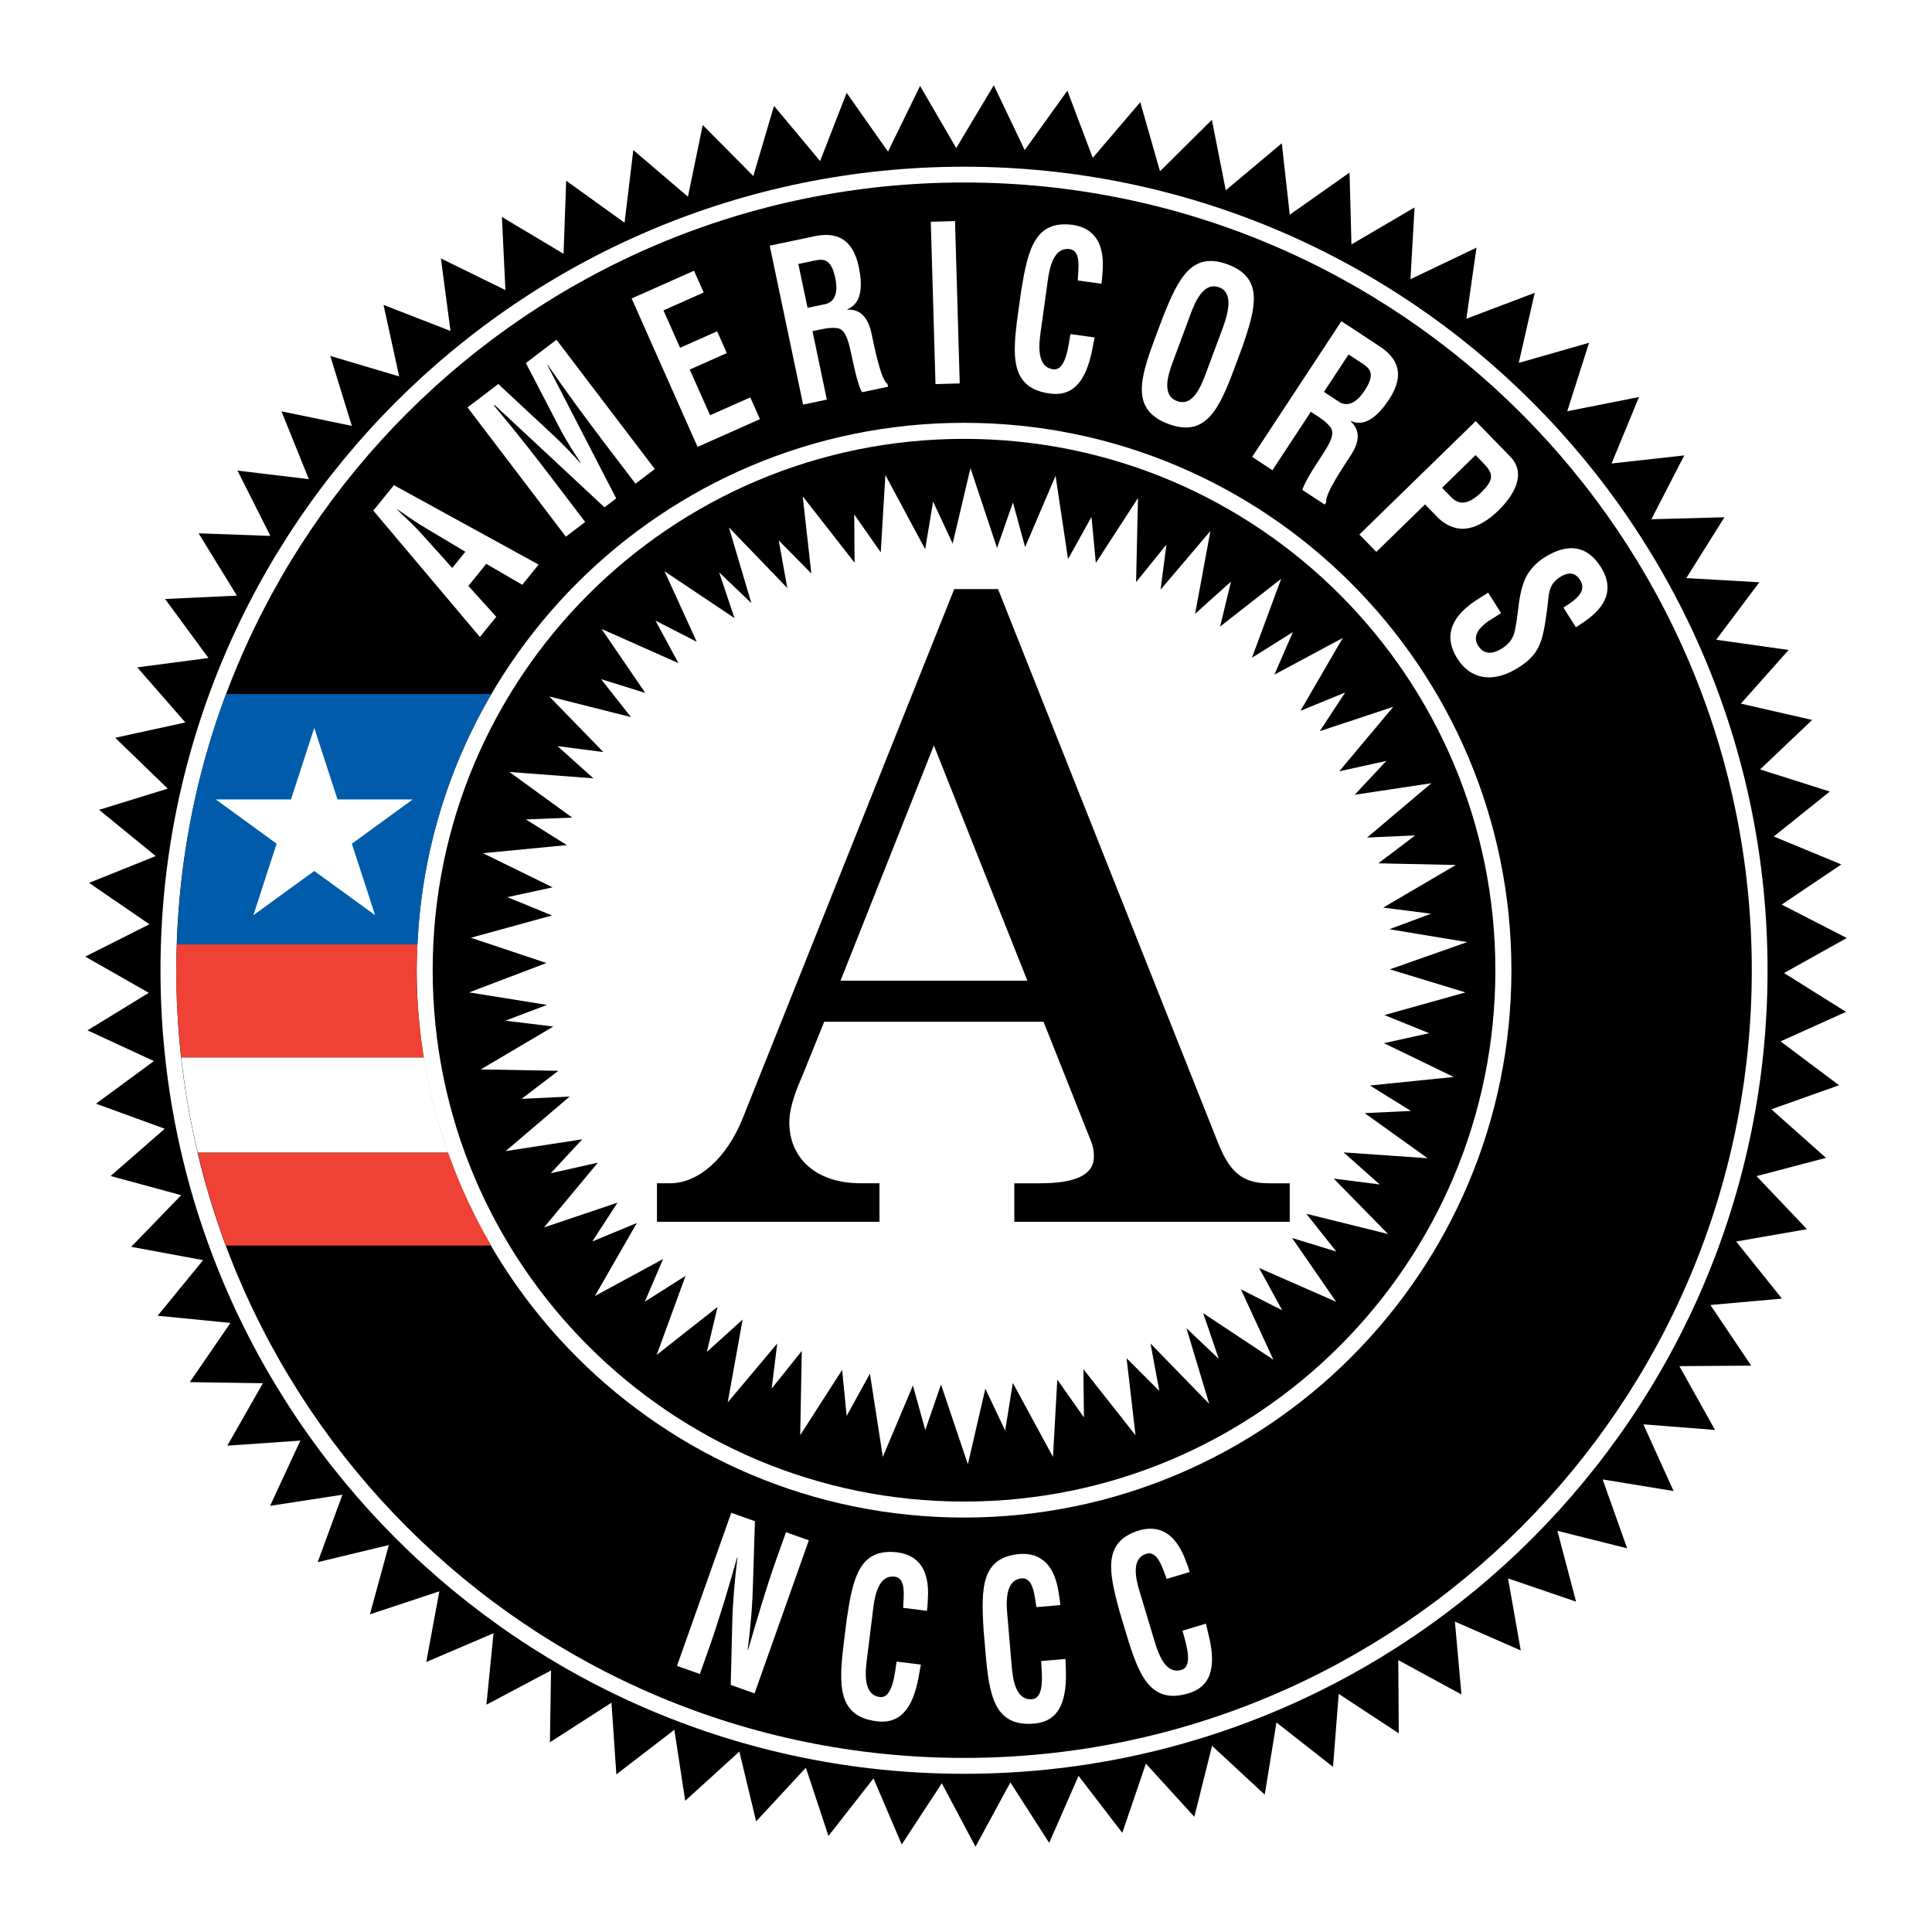
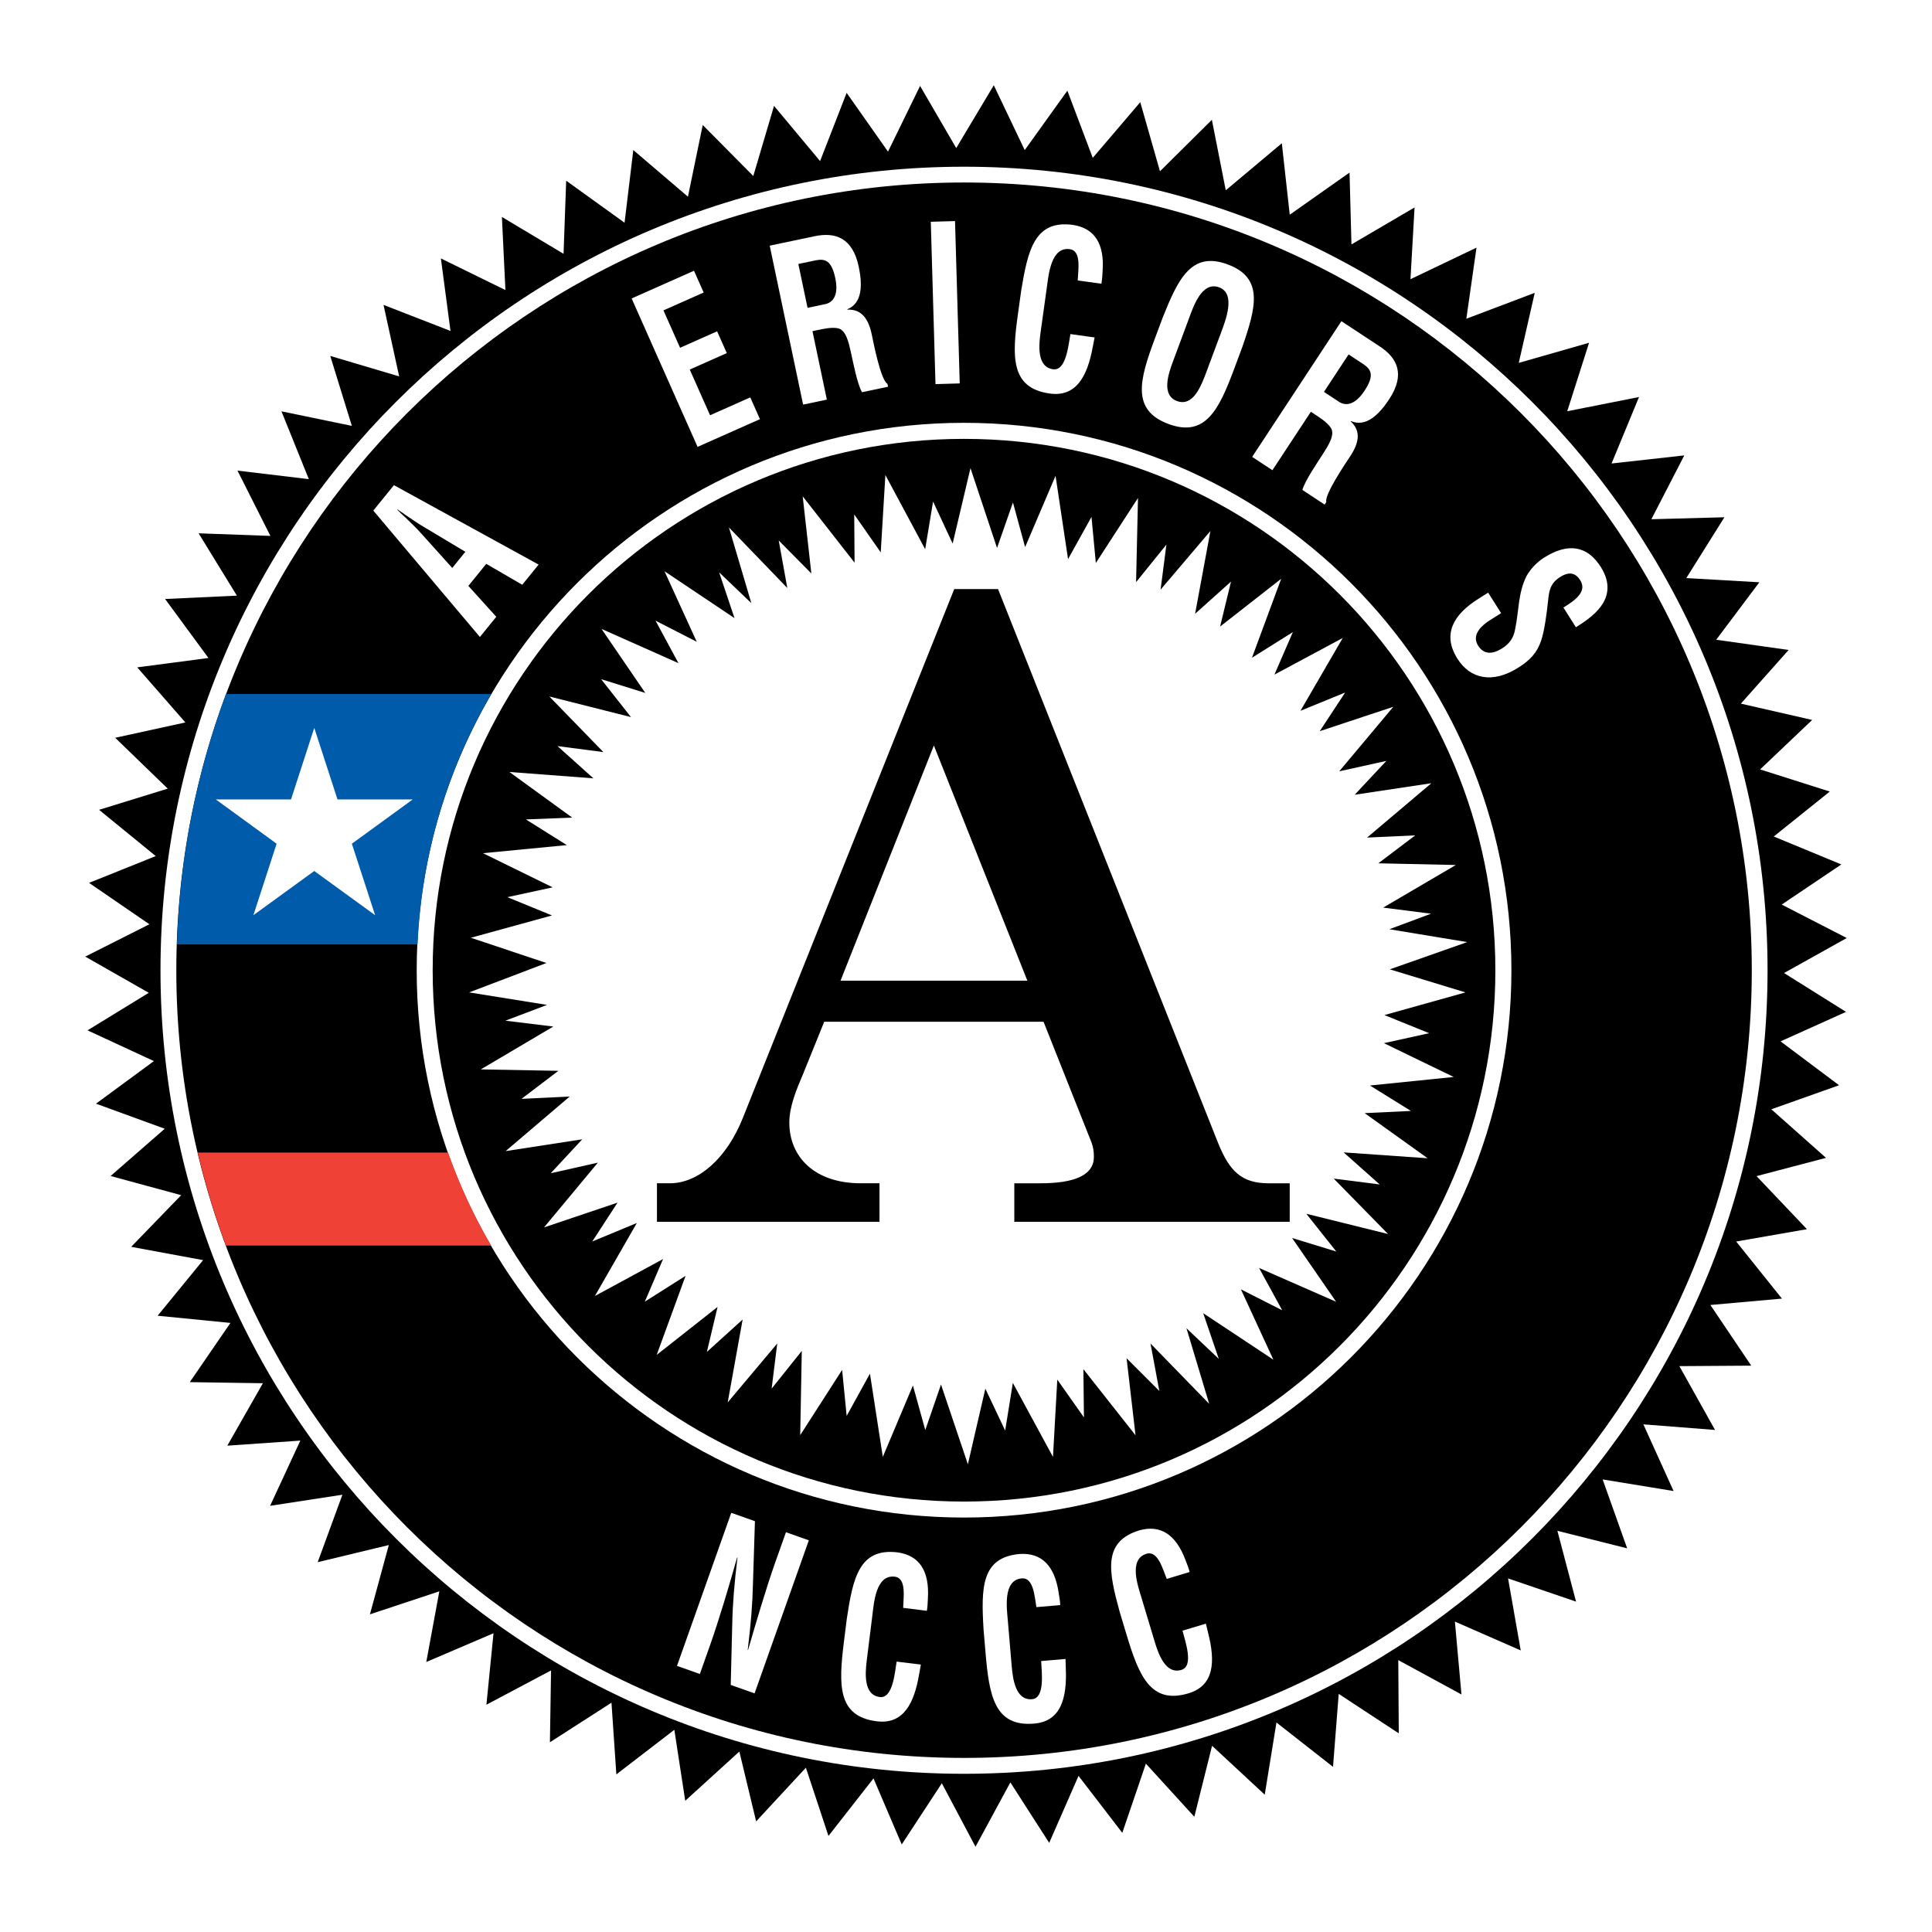
<svg xmlns="http://www.w3.org/2000/svg" version="1.0" id="Layer_1" x="0px" y="0px" width="192.756px" height="192.756px" viewBox="0 0 192.756 192.756" enable-background="new 0 0 192.756 192.756" xml:space="preserve">
  <g>
    <polygon fill-rule="evenodd" clip-rule="evenodd" fill="#FFFFFF" points="0,0 192.756,0 192.756,192.756 0,192.756 0,0  " />
    <polygon fill-rule="evenodd" clip-rule="evenodd" points="75.156,17.562 77.224,10.565 81.821,16.071 84.469,9.264 88.597,15.127    91.796,8.572 95.404,14.772 99.15,8.506 102.237,14.976 106.492,9.047 109.024,15.75 113.764,10.194 115.731,17.089    120.909,11.953 122.295,18.986 127.888,14.294 128.678,21.422 134.644,17.218 134.835,24.386 141.131,20.697 140.723,27.856    147.311,24.706 146.297,31.8 153.122,29.216 151.527,36.205 158.541,34.198 156.364,41.03 163.525,39.611 160.786,46.243    168.042,45.436 164.757,51.805 172.046,51.607 168.243,57.676 175.53,58.094 171.227,63.827 178.451,64.848 173.687,70.202    180.8,71.83 175.606,76.765 182.557,78.973 176.968,83.458 183.71,86.246 177.761,90.25 184.252,93.586 177.993,97.079    184.178,100.954 177.646,103.898 183.484,108.275 176.727,110.674 182.18,115.52 175.25,117.342 180.277,122.635 173.219,123.867    177.783,129.562 170.646,130.199 174.721,136.252 167.552,136.3 171.11,142.667 163.959,142.107 166.973,148.76 159.896,147.603    162.342,154.477 155.382,152.731 157.244,159.796 150.46,157.479 151.723,164.664 145.156,161.786 145.81,169.058 139.508,165.63    139.555,172.936 133.564,168.998 132.995,176.279 127.352,171.854 126.183,179.055 120.928,174.177 119.158,181.26    114.325,175.959 111.972,182.864 107.606,177.179 104.679,183.862 100.804,177.832 97.326,184.249 93.967,177.918 89.965,184.023    87.15,177.43 82.656,183.172 80.403,176.364 75.44,181.72 73.765,174.752 68.366,179.664 67.279,172.583 61.494,177.03    61.007,169.878 54.866,173.826 54.978,166.66 48.53,170.079 49.238,162.949 42.53,165.818 43.832,158.767 36.907,161.063    38.792,154.149 31.696,155.858 34.162,149.128 26.947,150.236 29.965,143.729 22.679,144.234 26.229,138.005 18.934,137.896    22.99,131.988 15.729,131.271 20.264,125.724 13.088,124.396 18.077,119.243 11.035,117.33 16.436,112.615 9.577,110.114    15.356,105.865 8.732,102.799 14.843,99.052 8.504,95.441 14.905,92.214 8.886,88.084 15.539,85.411 9.886,80.796 16.735,78.682    11.493,73.609 18.494,72.078 13.692,66.583 20.796,65.648 16.473,59.763 23.634,59.427 19.815,53.208 26.977,53.468 23.693,46.953    30.812,47.805 28.081,41.038 35.104,42.491 32.95,35.512 39.825,37.553 38.264,30.419 44.946,33.019 43.988,25.784 50.426,28.94    50.075,21.646 56.226,25.322 56.488,18.028 62.312,22.221 63.186,14.971 68.636,19.624 70.112,12.472 75.156,17.562  " />
    <path fill-rule="evenodd" clip-rule="evenodd" fill="#FFFFFF" d="M96.181,176.972c44.28,0,80.168-35.896,80.168-80.169   c0-44.281-35.889-80.17-80.168-80.17c-44.274,0-80.169,35.889-80.169,80.17C16.012,141.076,51.907,176.972,96.181,176.972   L96.181,176.972z" />
    <path fill-rule="evenodd" clip-rule="evenodd" d="M96.181,175.387c43.405,0,78.595-35.184,78.595-78.584   c0-43.406-35.19-78.595-78.595-78.595c-43.402,0-78.59,35.188-78.59,78.595C17.591,140.203,52.779,175.387,96.181,175.387   L96.181,175.387z" />
    <path fill-rule="evenodd" clip-rule="evenodd" fill="#FFFFFF" d="M96.181,151.406c30.16,0,54.613-24.444,54.613-54.604   s-24.453-54.617-54.613-54.617c-30.16,0-54.607,24.457-54.607,54.617S66.021,151.406,96.181,151.406L96.181,151.406z" />
    <path fill-rule="evenodd" clip-rule="evenodd" d="M96.181,149.812c29.278,0,53.012-23.731,53.012-53.01   c0-29.28-23.734-53.016-53.012-53.016c-29.275,0-53.013,23.735-53.013,53.016C43.168,126.081,66.906,149.812,96.181,149.812   L96.181,149.812z" />
    <polygon fill-rule="evenodd" clip-rule="evenodd" fill="#FFFFFF" points="54.517,96.079 46.806,99.012 54.577,100.259    50.424,101.834 55.205,102.418 47.97,106.694 55.708,106.836 52.033,109.634 56.84,109.4 50.446,114.847 58.092,113.668    54.948,117.054 59.647,115.998 54.277,122.459 61.609,119.988 59.091,123.863 63.537,122.019 59.353,129.303 66.155,125.613    64.334,129.866 68.401,127.289 65.519,135.177 71.592,130.392 70.525,134.881 74.093,131.648 72.603,139.919 77.545,134.042    76.986,138.543 79.994,134.781 79.838,143.185 84.019,136.676 84.471,141.267 86.794,137.05 88.078,145.353 91.083,138.229    92.316,142.679 93.883,138.132 96.565,146.089 98.308,138.549 100.285,142.727 101.052,137.975 105.056,145.358 105.486,137.641    108.145,141.415 108.09,136.604 113.292,143.197 112.399,135.511 115.667,138.779 114.786,134.042 120.642,140.062    118.373,132.519 121.599,135.575 120.044,131.017 127.044,135.657 123.805,128.637 127.923,130.724 125.616,126.504    133.306,129.878 128.912,123.515 133.324,124.866 130.333,121.099 138.486,123.118 133.066,117.59 137.65,118.172 134.055,114.974    142.436,115.56 136.153,111.058 140.768,110.838 136.679,108.301 145.036,107.449 138.074,104.077 142.585,103.081    138.122,101.274 146.21,99.012 138.66,96.711 146.382,93.993 138.616,92.71 142.773,91.161 138,90.552 145.247,86.302    137.515,86.132 141.198,83.345 136.393,83.565 142.808,78.142 135.157,79.292 138.316,75.916 133.617,76.953 139.009,70.518    131.671,72.95 134.205,69.094 129.748,70.916 133.965,63.651 127.151,67.305 128.989,63.066 124.91,65.622 127.823,57.745    121.729,62.513 122.819,58.024 119.236,61.237 120.763,52.978 115.792,58.826 116.372,54.335 113.347,58.079 113.538,49.684    109.332,56.171 108.898,51.573 106.559,55.782 105.313,47.471 102.276,54.587 101.062,50.131 99.475,54.672 96.825,46.705    95.047,54.232 93.094,50.042 92.304,54.794 88.334,47.393 87.871,55.111 85.227,51.325 85.261,56.137 80.086,49.521 80.948,57.214    77.694,53.924 78.55,58.664 72.727,52.626 74.961,60.174 71.749,57.104 73.282,61.671 66.299,56.994 69.513,64.03 65.402,61.924    67.689,66.162 60.016,62.748 64.381,69.134 59.972,67.761 62.954,71.545 54.807,69.489 60.2,75.036 55.622,74.439 59.203,77.654    50.825,77.021 57.087,81.57 52.472,81.755 56.552,84.316 48.188,85.124 55.136,88.53 50.621,89.511 55.074,91.334 46.975,93.56    54.517,96.079  " />
    <path fill-rule="evenodd" clip-rule="evenodd" fill="#005CAB" d="M49.007,69.243H22.544c-2.921,7.817-4.615,16.22-4.894,24.982   h24.01C42.078,85.146,44.684,76.642,49.007,69.243L49.007,69.243z" />
-     <path fill-rule="evenodd" clip-rule="evenodd" fill="#EF4135" d="M41.563,96.76c0-0.169,0.011-0.339,0.012-0.509   c0.006-0.683,0.054-1.351,0.085-2.026h-24.01c-0.021,0.675-0.053,1.348-0.058,2.026c-0.001,0.169-0.013,0.339-0.013,0.509   c0,2.958,0.184,5.874,0.503,8.747h24.208C41.831,102.656,41.563,99.739,41.563,96.76L41.563,96.76z" />
    <path fill-rule="evenodd" clip-rule="evenodd" fill="#EF4135" d="M22.543,124.267h26.461c-1.712-2.927-3.152-6.034-4.305-9.279   H19.726C20.481,118.158,21.417,121.26,22.543,124.267L22.543,124.267z" />
-     <path fill-rule="evenodd" clip-rule="evenodd" fill="#FFFFFF" d="M18.084,105.507c0.359,3.222,0.905,6.388,1.642,9.48H44.7   c-1.08-3.044-1.88-6.217-2.408-9.48H18.084L18.084,105.507z" />
    <polygon fill-rule="evenodd" clip-rule="evenodd" fill="#FFFFFF" points="21.53,79.759 29.035,79.759 31.354,72.621 33.673,79.759    41.179,79.759 35.106,84.177 37.425,91.308 31.354,86.899 25.281,91.308 27.599,84.177 21.53,79.759  " />
    <path fill-rule="evenodd" clip-rule="evenodd" fill="#FFFFFF" d="M47.88,63.552L37.245,50.942l2.058-2.537l14.435,7.924   l-1.633,2.013l-3.591-2.088l-1.785,2.202l2.785,3.082L47.88,63.552L47.88,63.552z M45.122,56.664l1.306-1.612l-3.988-2.388   c-0.664-0.382-1.267-0.805-1.897-1.228c-0.296-0.217-0.604-0.422-0.894-0.613l-0.021,0.027c0.247,0.245,0.51,0.502,0.785,0.747   c0.544,0.53,1.082,1.033,1.592,1.604L45.122,56.664L45.122,56.664z" />
-     <path fill-rule="evenodd" clip-rule="evenodd" fill="#FFFFFF" d="M58.382,52.077l-1.926,1.465l-9.809-12.897l3.068-2.333l5.583,5.2   c0.91,0.854,1.779,1.768,2.62,2.703l0.028-0.021c-0.872-1.346-1.457-2.257-1.96-3.205l-3.52-6.769l3.053-2.323l9.81,12.897   l-1.926,1.465l-3.087-4.058c-1.948-2.562-3.855-5.156-5.681-7.812l-0.027,0.021l6.869,13.314l-1.169,0.889L49.354,40.406   l-0.069,0.053c2.073,2.467,4.062,4.999,6.011,7.561L58.382,52.077L58.382,52.077z" />
    <polygon fill-rule="evenodd" clip-rule="evenodd" fill="#FFFFFF" points="69.597,44.584 63.017,29.777 69.24,27.012 70.205,29.184    66.193,30.966 67.852,34.698 71.547,33.055 72.513,35.227 68.817,36.869 70.843,41.43 74.855,39.647 75.82,41.819 69.597,44.584     " />
    <path fill-rule="evenodd" clip-rule="evenodd" fill="#FFFFFF" d="M81.06,33.04l1.435,6.829l-2.368,0.499L76.794,24.51l4.481-0.942   c2.047-0.43,3.79,0.131,4.403,3.048c0.364,1.734,0.392,3.627-1.141,4.236l0.01,0.042c1.452-0.063,2.111,0.969,2.431,2.491   c0.138,0.656,0.888,4.56,1.561,4.905l0.062,0.295l-2.604,0.547c-0.501-0.954-0.86-2.91-1.099-3.963   c-0.221-0.969-0.484-2.304-1.358-2.429c-0.692-0.098-1.38,0.069-2.057,0.211L81.06,33.04L81.06,33.04z M80.57,30.714l1.861-0.392   c0.764-0.227,1.24-0.988,0.906-2.574c-0.373-1.776-1.027-1.947-1.928-1.781l-1.759,0.37L80.57,30.714L80.57,30.714z" />
    <polygon fill-rule="evenodd" clip-rule="evenodd" fill="#FFFFFF" points="93.334,38.323 92.865,22.126 95.283,22.057    95.752,38.253 93.334,38.323  " />
    <path fill-rule="evenodd" clip-rule="evenodd" fill="#FFFFFF" d="M109.21,33.669c-0.059,0.297-0.122,0.616-0.18,0.912   c-0.528,2.916-1.628,5.053-4.299,4.681c-3.938-0.548-3.76-3.708-3.163-7.987l0.318-2.291c0.672-4.073,1.353-7.075,5.188-6.541   c2.133,0.34,3.14,1.876,2.93,4.639c-0.022,0.412-0.044,0.822-0.118,1.227l-2.362-0.329c0.04-1.042,0.394-2.956-0.786-3.121   c-1.883-0.262-2.12,2.562-2.293,3.804l-0.62,4.451c-0.185,1.326-0.399,3.5,1.244,3.729c1.318,0.184,1.533-2.492,1.728-3.512   L109.21,33.669L109.21,33.669z" />
    <path fill-rule="evenodd" clip-rule="evenodd" fill="#FFFFFF" d="M116.017,31.647c1.537-3.831,2.852-6.615,6.479-5.263   c3.628,1.352,2.8,4.317,1.455,8.22l-0.806,2.166c-1.51,4.049-2.854,6.915-6.579,5.526c-3.725-1.388-2.865-4.434-1.357-8.483   L116.017,31.647L116.017,31.647z M117.014,36.099c-0.468,1.255-1.148,3.331,0.405,3.91c1.62,0.604,2.413-1.476,2.956-2.933   l1.448-3.887c0.453-1.215,1.505-3.889-0.181-4.517c-1.78-0.664-2.623,2.042-3.062,3.216L117.014,36.099L117.014,36.099z" />
    <path fill-rule="evenodd" clip-rule="evenodd" fill="#FFFFFF" d="M130.785,41.083l-3.836,5.83l-2.021-1.33l8.904-13.537   l3.827,2.518c1.747,1.149,2.577,2.781,0.938,5.271c-0.973,1.48-2.298,2.833-3.81,2.175l-0.024,0.036   c1.068,0.987,0.801,2.181-0.056,3.481c-0.367,0.56-2.609,3.842-2.379,4.563l-0.167,0.252l-2.225-1.463   c0.325-1.028,1.461-2.66,2.04-3.572c0.532-0.84,1.294-1.967,0.768-2.676c-0.418-0.559-1.022-0.931-1.599-1.311L130.785,41.083   L130.785,41.083z M132.091,39.098l1.588,1.045c0.7,0.383,1.576,0.184,2.467-1.17c0.997-1.516,0.657-2.102-0.096-2.623l-1.501-0.988   L132.091,39.098L132.091,39.098z" />
-     <path fill-rule="evenodd" clip-rule="evenodd" fill="#FFFFFF" d="M135.627,53.329l11.601-11.312l3.451,3.539   c1.618,1.658,0.442,3.794-1.183,5.379c-0.989,0.965-2.309,1.84-3.597,1.818c-1.073-0.016-1.955-0.581-2.592-1.264l-1.134-1.163   l-4.857,4.736L135.627,53.329L135.627,53.329z M143.875,48.666l0.905,0.928c0.737,0.754,1.633,0.869,3.04-0.503   c1.33-1.297,1.122-1.914,0.167-2.892l-0.771-0.792L143.875,48.666L143.875,48.666z" />
    <path fill-rule="evenodd" clip-rule="evenodd" fill="#FFFFFF" d="M155.982,60.614c1.233-0.759,2.381-1.609,1.671-2.734   c-0.436-0.686-1.059-0.904-1.99-0.316c-1.04,0.659-1.109,1.439-1.214,2.405c-0.104,1.007-0.341,2.896-0.675,3.904   c-0.413,1.244-1.098,1.982-2.284,2.733c-2.592,1.641-4.812,1.122-6.077-0.879c-1.555-2.454-0.392-4.416,2.056-5.963l1.003-0.636   l1.294,2.045l-0.804,0.508c-1.359,0.8-2.124,1.733-1.486,2.74c0.545,0.862,1.37,0.913,2.409,0.255   c0.804-0.509,1.167-1.147,1.291-1.962c0.366-1.725,0.273-3.527,1.116-5.227c0.408-0.728,1.036-1.392,1.767-1.854   c2.337-1.479,4.279-1.236,5.647,0.926c2.062,3.257-1.134,5.156-2.477,6.025L155.982,60.614L155.982,60.614z" />
    <path fill-rule="evenodd" clip-rule="evenodd" d="M99.575,58.772l21.959,55.276c1.141,2.816,2.354,4.009,5.035,4.009h2.106v3.841   h-27.477v-3.841h2.591c3.324,0,5.347-0.759,5.347-2.639c0-0.854-0.158-1.281-0.48-2.046l-4.541-11.43H82.231l-2.103,5.2   c-0.653,1.53-1.376,3.236-1.376,4.859c0,3.416,2.511,6.055,7.129,6.055h1.866v3.841H65.545v-3.841h1.289   c2.84,0,5.676-2.474,7.297-6.562l21.074-52.724H99.575L99.575,58.772z M93.173,74.378l-9.314,23.465h18.641L93.173,74.378   L93.173,74.378z" />
    <path fill-rule="evenodd" clip-rule="evenodd" fill="#FFFFFF" d="M78.416,152.87l2.281,0.808l-5.414,15.272l-2.378-0.844   l0.151-6.066c0.041-2.025,0.208-4.051,0.522-6.645l-0.033-0.012c-0.366,1.291-0.817,2.873-1.3,4.444   c-0.477,1.549-0.969,3.094-1.402,4.315l-1.018,2.872l-2.281-0.809l5.414-15.271l2.362,0.837l-0.195,6.188   c-0.042,1.98-0.196,3.965-0.523,6.646l0.033,0.012c0.41-1.412,0.854-2.928,1.309-4.417c0.455-1.489,0.926-2.974,1.409-4.337   L78.416,152.87L78.416,152.87z" />
    <path fill-rule="evenodd" clip-rule="evenodd" fill="#FFFFFF" d="M91.875,166.077c-0.055,0.299-0.112,0.618-0.167,0.917   c-0.486,2.922-1.555,5.074-4.23,4.74c-3.945-0.49-3.812-3.653-3.278-7.94l0.286-2.294c0.612-4.082,1.25-7.095,5.091-6.616   c2.138,0.311,3.168,1.832,2.998,4.597c-0.016,0.413-0.033,0.823-0.101,1.229l-2.367-0.295c0.026-1.042,0.352-2.961-0.831-3.108   c-1.887-0.235-2.083,2.593-2.237,3.836l-0.556,4.459c-0.166,1.329-0.35,3.506,1.297,3.711c1.321,0.164,1.498-2.513,1.677-3.535   L91.875,166.077L91.875,166.077z" />
    <path fill-rule="evenodd" clip-rule="evenodd" fill="#FFFFFF" d="M106.307,165.516c0.009,0.303,0.019,0.628,0.027,0.93   c0.129,2.96-0.47,5.288-3.157,5.517c-3.961,0.336-4.486-2.785-4.852-7.091l-0.196-2.303c-0.245-4.12-0.247-7.199,3.611-7.527   c2.155-0.14,3.478,1.136,3.885,3.877c0.069,0.406,0.138,0.812,0.155,1.223l-2.376,0.201c-0.19-1.024-0.27-2.969-1.458-2.868   c-1.895,0.161-1.501,2.968-1.394,4.216l0.38,4.479c0.113,1.334,0.385,3.501,2.038,3.36c1.325-0.112,0.943-2.769,0.908-3.806   L106.307,165.516L106.307,165.516z" />
    <path fill-rule="evenodd" clip-rule="evenodd" fill="#FFFFFF" d="M120.311,161.992c0.071,0.294,0.148,0.609,0.219,0.904   c0.735,2.869,0.629,5.27-1.953,6.046c-3.807,1.146-4.964-1.8-6.208-5.938l-0.666-2.214c-1.09-3.982-1.725-6.994,1.982-8.109   c2.08-0.58,3.639,0.395,4.601,2.993c0.15,0.384,0.303,0.766,0.403,1.164l-2.284,0.688c-0.397-0.963-0.874-2.85-2.017-2.507   c-1.821,0.548-0.856,3.213-0.495,4.413l1.294,4.303c0.386,1.282,1.097,3.349,2.686,2.87c1.274-0.384,0.354-2.904,0.106-3.912   L120.311,161.992L120.311,161.992z" />
  </g>
</svg>